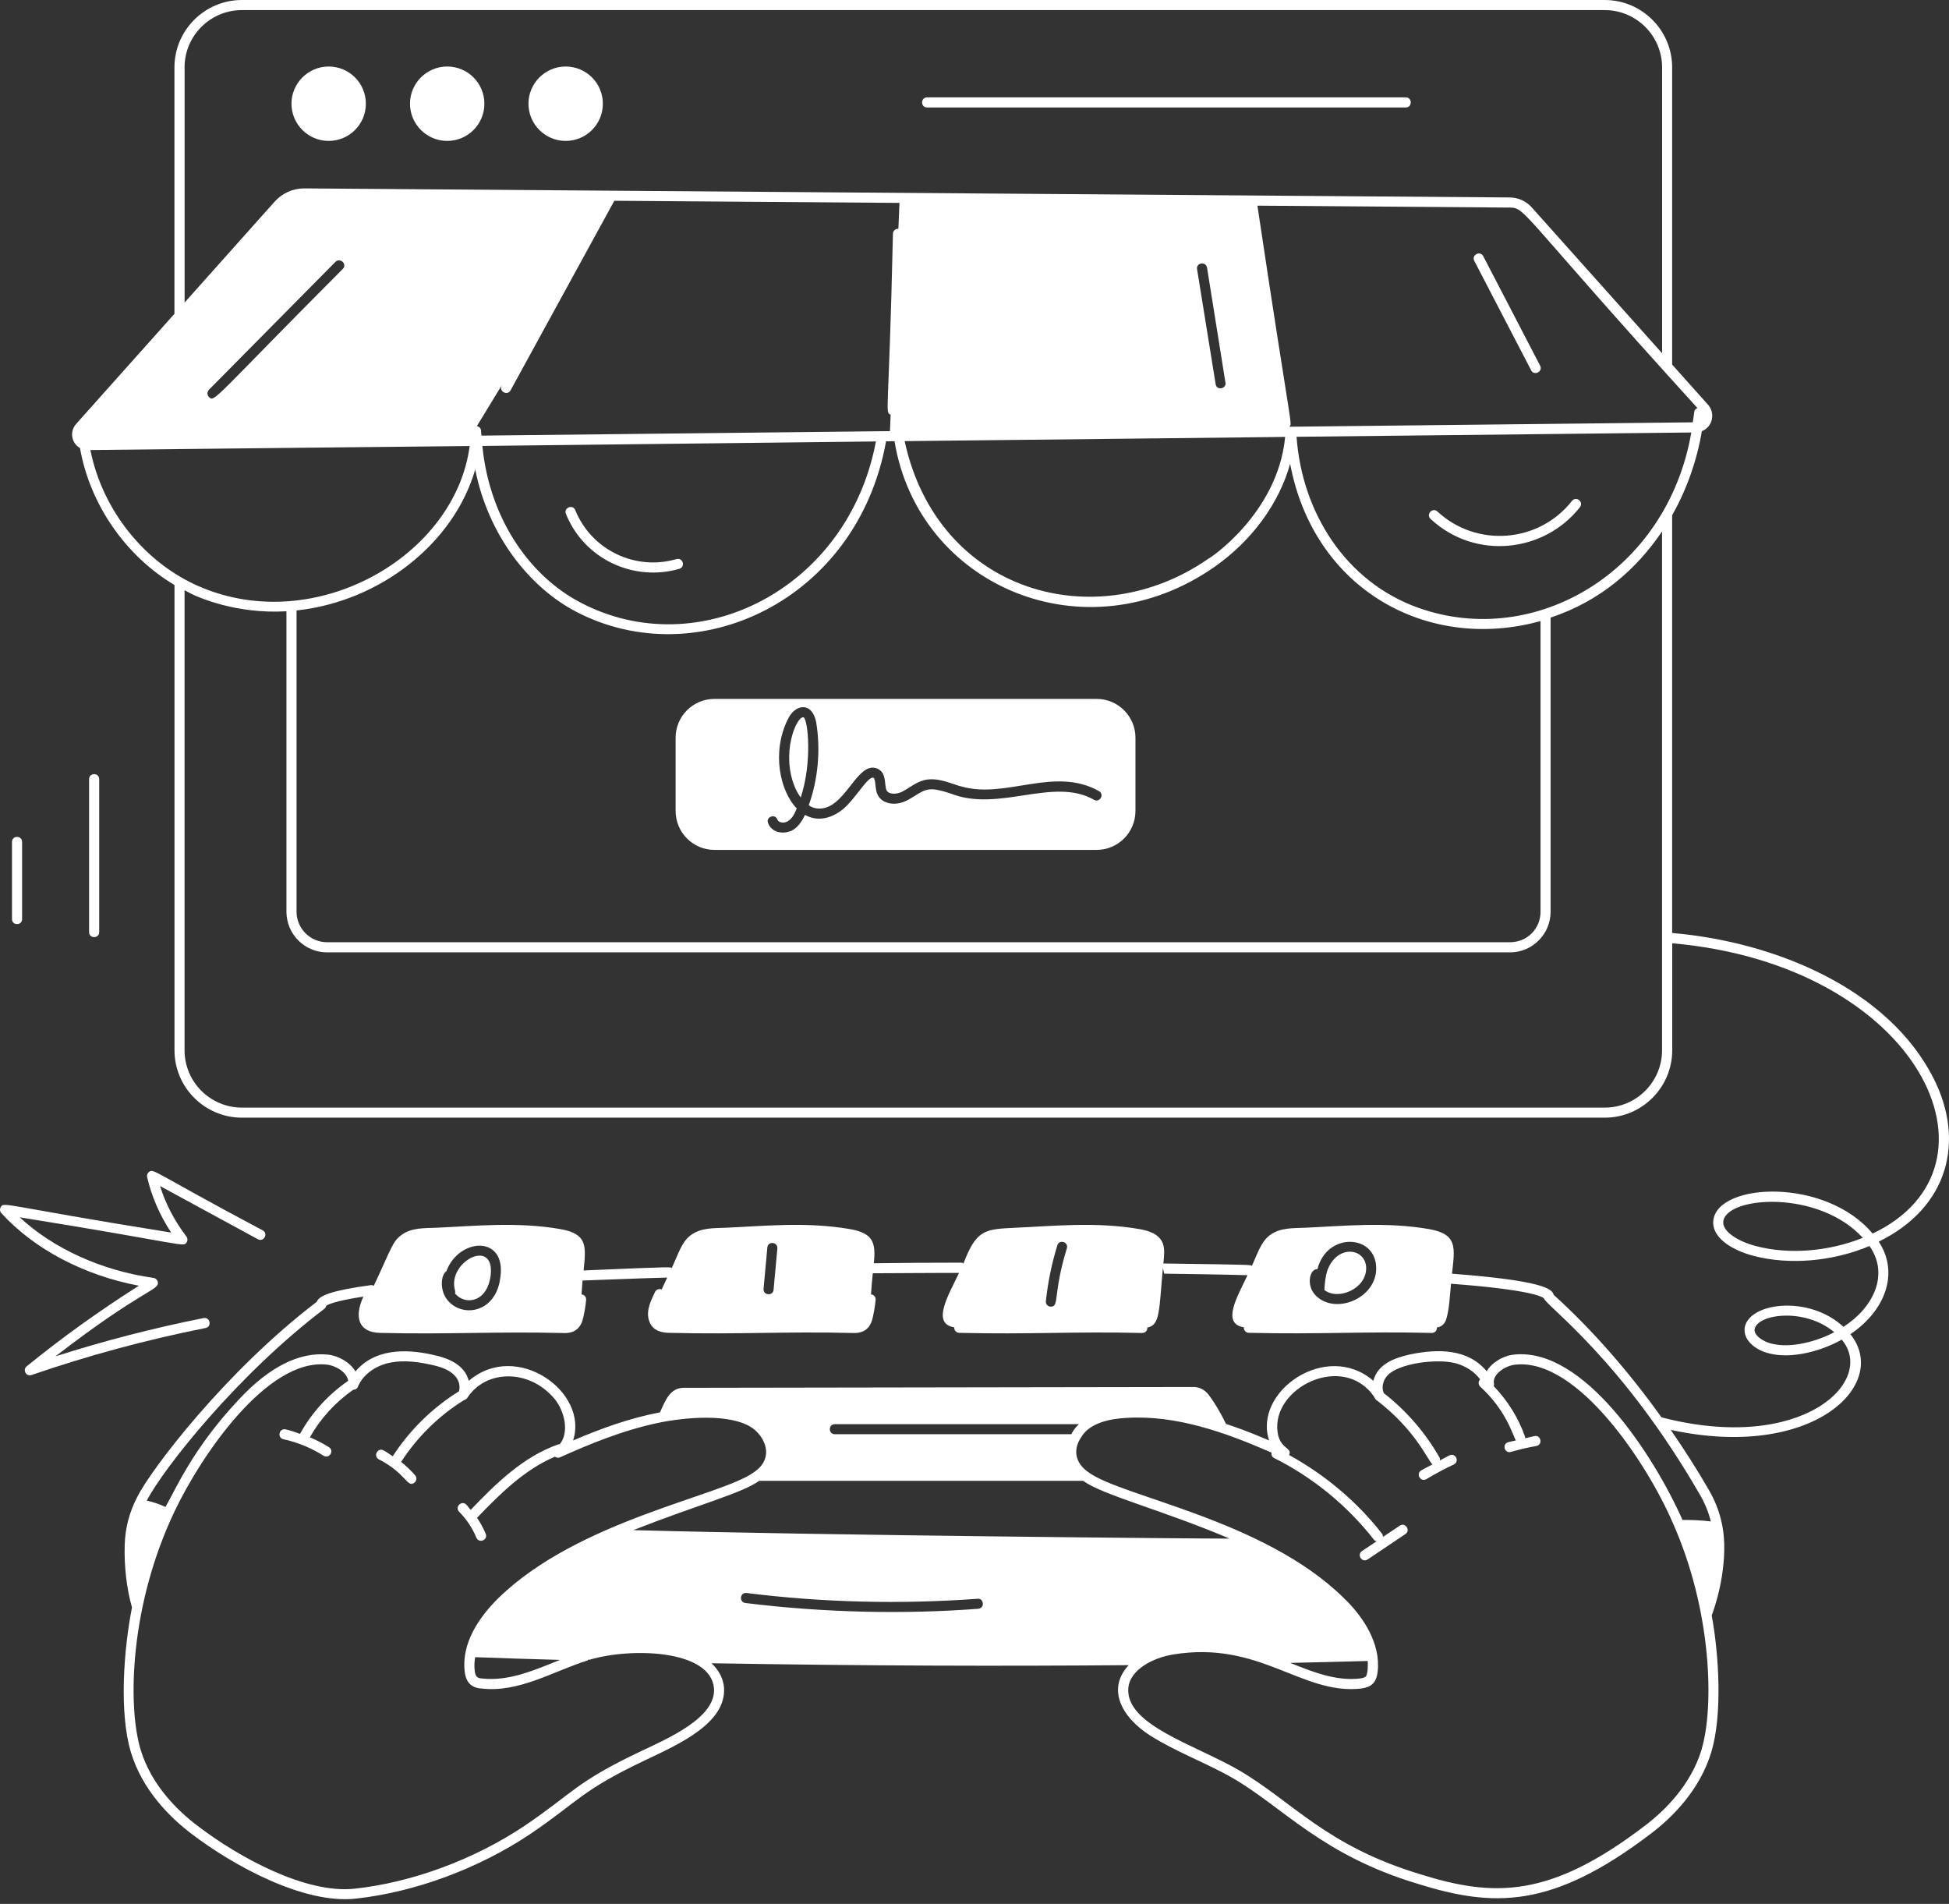
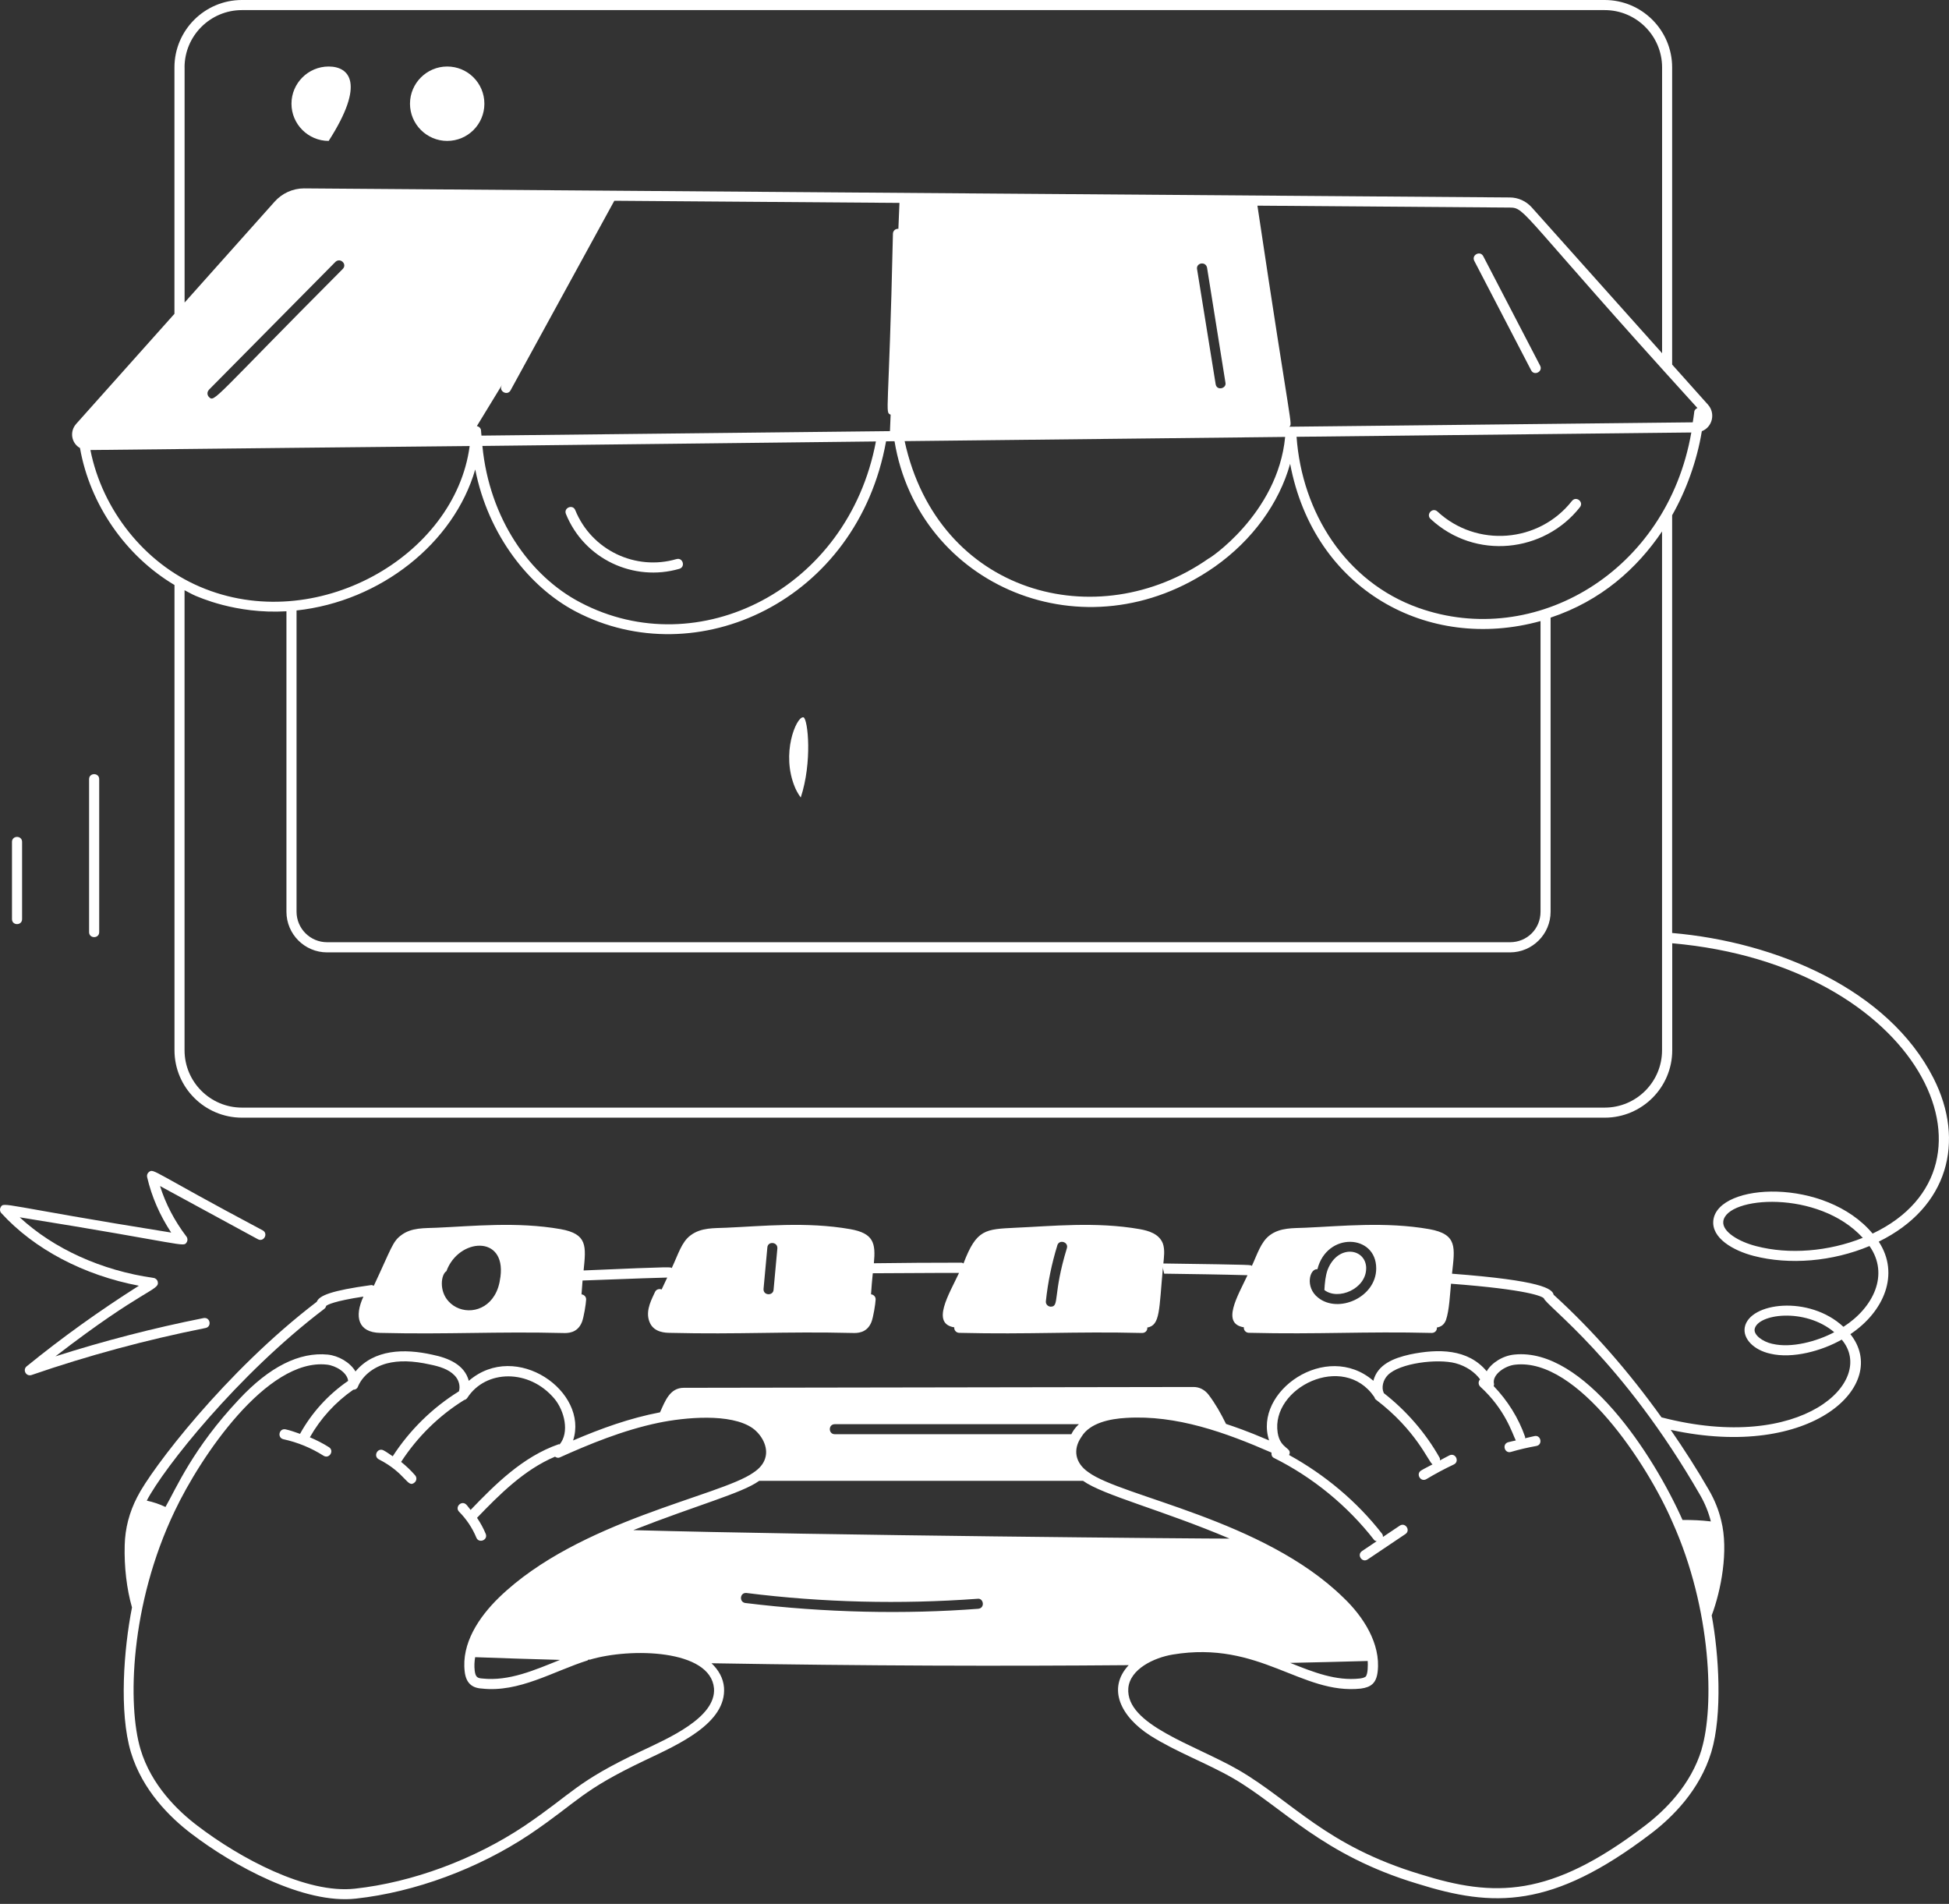
<svg xmlns="http://www.w3.org/2000/svg" width="301px" height="294px" viewBox="0 0 301 294" version="1.1">
  <rect x="0" y="0" width="301" height="294" fill="#333333" stroke="none" />
  <title>FAQ</title>
  <g id="Desktop" stroke="none" stroke-width="1" fill="none" fill-rule="evenodd">
    <g id="Solution---Boostez-vos-réservations" transform="translate(-317, -7394)" fill="#FFFFFF" fill-rule="nonzero">
      <g id="Group-22" transform="translate(0, 7260)">
        <g id="FAQ" transform="translate(317, 134)">
          <path d="M258.243,144.093 L258.243,79.561 C260.349,75.867 262.077,71.214 262.826,66.589 C264.47,65.945 264.974,63.825 263.778,62.489 L258.243,56.297 L258.243,10.411 C258.243,4.667 253.569,0 247.825,0 L37.36,0 C31.615,0 26.941,4.674 26.941,10.411 L26.941,48.46 C26.662,48.775 10.744,66.596 11.758,65.469 C10.709,66.652 11.031,68.443 12.353,69.185 C13.892,77.931 19.427,85.872 26.948,90.336 L26.948,162.18 C26.948,167.924 31.622,172.591 37.367,172.591 L247.839,172.591 C253.583,172.591 258.257,167.917 258.257,162.18 L258.257,145.66 C296.453,149.026 311.104,180.099 289.204,190.489 C281.934,181.806 265.387,182.611 264.61,188.39 C264.246,191.21 267.745,193.141 270.837,193.938 C276.372,195.373 283.012,194.806 288.721,192.413 C291.814,196.814 289.33,201.915 284.698,204.889 C279.388,199.942 270.166,201.124 269.459,204.965 C269.144,206.729 270.851,208.478 273.412,209.038 C276.855,209.856 281.403,208.59 284.432,206.862 C289.834,213.236 278.352,224.515 256.599,218.868 C251.575,211.857 246.034,205.476 239.939,199.935 C239.736,198.997 238.057,197.738 224.245,196.688 C224.686,192.637 225.134,190.594 220.726,189.803 C213.967,188.621 207.138,189.349 201.583,189.586 C199.763,189.677 197.72,189.523 196.083,190.762 C194.712,191.804 194.166,193.708 193.333,195.485 C192.998,195.324 194.635,195.317 179.669,195.107 C179.753,194.148 179.934,193.022 179.592,192.028 C179.004,190.517 177.402,190.055 176.009,189.803 C169.25,188.621 162.414,189.349 156.866,189.586 C152.164,189.824 150.821,189.782 148.798,195.107 C148.701,195.058 148.617,194.981 148.498,194.981 C143.985,194.981 139.444,195.009 134.959,195.072 C135.267,191.937 134.903,190.44 131.292,189.803 C124.533,188.621 117.705,189.349 112.149,189.586 C110.33,189.677 108.287,189.523 106.65,190.762 C105.257,191.797 104.774,193.631 103.739,195.821 C103.424,195.674 104.83,195.548 90.13,196.184 C90.508,192.448 90.76,190.552 86.576,189.803 C79.817,188.621 72.988,189.349 67.432,189.586 C65.578,189.677 63.542,189.523 61.933,190.762 C60.617,191.741 60.428,192.798 57.728,198.556 C57.595,198.493 57.469,198.43 57.322,198.444 C51.151,199.291 49.296,200.061 48.919,201.026 C34.806,211.787 23.31,226.929 21.197,231.162 C19.973,233.513 19.322,236.017 19.259,238.599 C19.161,241.923 19.574,245.407 20.385,248.22 C19.119,254.629 18.363,264.404 20.218,270.589 C21.995,276.466 26.27,280.664 29.537,283.148 C36.002,288.088 46.938,294.098 54.985,293.182 C64.095,292.181 73.89,288.557 81.86,283.232 C89.458,278.096 89.598,276.585 99.702,271.785 C104.718,269.399 112.233,266.104 111.813,260.562 C111.687,259.142 110.995,257.897 109.882,256.84 C133.86,257.246 154.571,257.302 174.316,257.134 C170.943,260.737 173.078,265.089 177.66,268.021 C181.81,270.631 186.365,272.247 190.5,274.64 C198.168,279.104 204.171,286.458 218.914,290.887 C230.613,294.553 239.645,294.819 254.976,283.141 C258.243,280.657 262.511,276.459 264.295,270.547 C266.038,264.753 265.464,255.441 264.351,249.451 C265.8,245.61 266.989,239.411 265.821,234.821 C265.443,233.205 264.806,231.63 263.945,230.133 C262.084,226.894 260.09,223.801 258.019,220.799 C279.891,225.564 291.996,213.816 285.769,206.022 C290.953,202.566 293.444,196.744 290.149,191.734 C300.889,186.48 303.548,176.229 298.608,166.497 C291.639,152.769 274.322,145.457 258.243,144.072 L258.243,144.093 Z M219.04,93.856 C207.803,89.846 201.072,79.12 200.239,67.45 L261.203,66.785 C257.459,88.342 237.015,100.265 219.04,93.856 Z M45.798,94.268 C58.763,92.869 70.105,83.864 73.394,72.494 C75.402,82.668 81.762,90.672 88.899,94.422 C107.58,104.232 132.412,92.813 136.841,68.149 L138.149,68.135 C141.816,90.469 167.557,101.545 187.61,87.509 C193.459,83.381 197.559,77.665 199.246,71.62 C202.912,91.078 220.502,100.727 237.917,95.906 L237.917,140.783 C237.917,143.428 235.846,145.499 233.201,145.499 L50.514,145.499 C47.911,145.499 45.798,143.386 45.798,140.783 L45.798,94.268 L45.798,94.268 Z M262.147,63.007 C261.895,63.119 261.679,63.307 261.658,63.601 C261.609,64.147 261.497,64.679 261.427,65.218 C253.618,65.302 286.902,64.938 199.113,65.896 C199.645,65.33 199.491,67.177 194.194,31.759 L233.173,32.053 C235.678,32.074 234.643,32.752 262.147,63.007 L262.147,63.007 Z M186.693,86.222 C169.453,98.32 144.852,91.715 139.71,68.121 C218.984,67.247 193.172,67.527 198.476,67.471 C197.343,79.442 186.393,86.537 186.686,86.222 L186.693,86.222 Z M184.867,41.568 C184.72,40.561 186.197,40.323 186.413,41.323 L189.254,59.081 C189.464,59.991 187.918,60.397 187.743,59.326 L184.874,41.568 L184.867,41.568 Z M138.751,35.348 C138.751,35.348 138.73,35.327 138.709,35.327 C138.247,35.327 137.918,35.656 137.904,36.083 C137.268,64.546 136.624,63.58 137.548,64.035 L137.443,66.575 L74.359,67.268 C74.345,67.009 74.296,66.757 74.289,66.498 C74.282,66.134 73.995,65.868 73.645,65.798 L77.557,59.389 L77.48,59.536 C76.997,60.439 78.382,61.173 78.858,60.264 C80.495,57.269 72.925,71.102 94.874,31.003 L138.912,31.332 L138.744,35.334 L138.751,35.348 Z M89.626,93.03 C81.804,88.944 75.584,80.072 74.499,68.863 L135.274,68.17 C130.985,90.987 107.818,102.616 89.626,93.03 L89.626,93.03 Z M32.266,60.187 L51.815,40.428 C52.578,39.742 53.662,40.806 52.928,41.54 C32.924,61.607 33.155,62.188 32.273,61.306 C31.965,60.998 31.965,60.502 32.273,60.194 L32.266,60.187 Z M28.502,10.411 C28.502,5.528 32.476,1.56 37.36,1.56 L247.832,1.56 C252.716,1.56 256.69,5.535 256.69,10.411 L256.69,54.547 L236.567,32.032 C235.699,31.059 234.468,30.499 233.187,30.492 C221.314,30.401 35.044,29.002 46.945,29.093 C45.224,29.093 43.566,29.842 42.398,31.157 L28.509,46.718 L28.509,10.411 L28.502,10.411 Z M13.969,69.493 C20.294,69.409 72.218,68.877 72.533,68.877 C70.287,85.935 48.716,98.264 30.867,90.602 C22.338,86.964 15.796,78.749 13.962,69.493 L13.969,69.493 Z M247.832,171.038 L37.36,171.038 C32.476,171.038 28.502,167.064 28.502,162.187 L28.502,91.141 C29.076,91.435 29.628,91.764 30.223,92.015 C30.545,92.113 36.324,94.863 44.238,94.394 L44.238,140.79 C44.238,144.254 47.05,147.067 50.514,147.067 L233.194,147.067 C236.658,147.067 239.471,144.254 239.471,140.79 L239.471,95.374 C247.314,92.764 252.835,87.754 256.683,82.066 L256.683,162.187 C256.683,167.071 252.709,171.038 247.825,171.038 L247.832,171.038 Z M271.215,192.427 C268.535,191.741 265.933,190.195 266.143,188.593 C266.667,184.71 280.843,183.66 287.686,191.147 C282.382,193.267 276.302,193.757 271.215,192.427 L271.215,192.427 Z M273.748,207.526 C272.125,207.169 270.83,206.106 270.984,205.245 C271.411,202.908 278.702,201.873 283.278,205.721 C280.64,207.127 276.68,208.212 273.748,207.519 L273.748,207.526 Z M203.458,195.996 C204.906,190.209 212.54,190.538 212.54,195.87 C212.54,200.348 206.676,202.901 203.556,200.376 C201.527,198.794 202.233,195.87 203.465,195.989 L203.458,195.996 Z M163.282,192.322 C163.569,191.329 165.066,191.783 164.765,192.756 C162.575,199.907 163.646,201.775 162.295,201.775 L162.204,201.775 C161.771,201.712 161.463,201.341 161.526,200.907 C161.834,198.004 162.421,195.135 163.289,192.322 L163.282,192.322 Z M118.509,192.63 C118.586,191.629 120.125,191.762 120.055,192.784 L119.468,199.179 C119.391,200.131 117.851,200.082 117.921,199.025 L118.509,192.63 Z M68.951,196.275 C70.826,191.189 78.137,190.636 77.291,197.143 C77.137,198.346 76.857,199.242 76.367,200.047 C74.66,202.866 71.099,202.985 69.265,200.942 C67.782,199.326 68.104,196.793 68.958,196.282 L68.951,196.275 Z M99.037,270.4 C88.801,275.256 88.661,276.767 80.992,281.959 C73.226,287.143 63.689,290.677 54.817,291.649 C47.323,292.489 37.017,286.919 30.482,281.924 C27.389,279.58 23.359,275.634 21.708,270.155 C19.658,263.319 20.078,247.779 26.976,233.352 C30.958,224.955 41.201,209.716 50.465,210.724 C51.829,210.864 53.62,211.913 53.767,213.236 C50.696,215.342 48.135,218.155 46.337,221.415 C45.595,221.163 44.867,220.883 44.105,220.722 C43.083,220.519 42.775,222.031 43.776,222.248 C45.98,222.73 48.058,223.584 49.968,224.795 C50.843,225.34 51.668,224.032 50.808,223.479 C49.863,222.877 48.87,222.381 47.855,221.947 C49.506,219.036 51.801,216.517 54.558,214.607 C54.859,214.6 55.139,214.467 55.258,214.173 C55.95,212.473 57.616,211.123 59.708,210.549 C61.576,210.059 63.717,210.108 66.453,210.717 C67.782,210.99 69.258,211.403 70.196,212.389 C70.868,213.061 71.127,214.068 70.875,214.852 C66.782,217.385 63.269,220.841 60.652,224.878 C60.176,224.571 59.729,224.221 59.225,223.962 C58.308,223.493 57.595,224.871 58.511,225.354 C62.73,227.509 62.926,229.888 64.032,228.923 C64.361,228.643 64.396,228.153 64.116,227.824 C63.465,227.068 62.73,226.376 61.947,225.746 C64.445,221.898 67.789,218.602 71.693,216.188 C71.882,216.146 72.057,216.034 72.176,215.853 C75.01,211.48 81.727,211.333 85.645,216.013 C87.184,217.889 87.968,221.177 86.436,223.038 C86.38,223.038 86.324,223.01 86.268,223.024 C80.712,224.955 76.444,229.252 72.68,233.163 C72.449,232.897 72.26,232.596 72.015,232.344 C71.28,231.616 70.182,232.722 70.91,233.45 C72.036,234.583 72.96,235.961 73.568,237.445 C73.96,238.389 75.409,237.809 75.01,236.85 C74.653,235.989 74.198,235.157 73.673,234.38 C77.095,230.826 80.95,226.943 85.715,224.941 C85.932,225.095 86.198,225.179 86.457,225.053 C90.907,223.052 96.189,220.855 101.703,219.708 C105.74,218.875 112.842,218.183 116.221,220.533 C117.6,221.52 118.719,223.43 118.18,225.165 C118.18,225.165 118.18,225.165 118.18,225.165 C117.928,226.019 117.32,226.768 116.347,227.404 C111.218,231.057 89.395,234.737 77.067,246.688 C73.946,249.724 71.238,253.803 71.77,258.148 C71.973,259.87 72.869,260.653 74.373,260.744 C80.159,261.409 85.414,258.085 90.781,256.392 L90.767,256.343 C90.851,256.315 90.942,256.301 91.005,256.245 L91.047,256.301 C97.358,254.398 109.735,254.692 110.267,260.709 C110.61,265.236 103.179,268.434 99.044,270.4 L99.037,270.4 Z M210.895,258.918 C210.665,259.086 210.315,259.156 209.986,259.198 C206.341,259.597 202.891,258.246 199.253,256.784 C202.548,256.714 207.089,256.609 211.224,256.49 C211.266,257.029 211.28,258.547 210.895,258.925 L210.895,258.918 Z M73.38,255.902 C77.578,256.063 81.986,256.196 86.485,256.322 C82.503,257.918 78.627,259.639 74.499,259.198 C73.715,259.149 73.429,258.96 73.31,257.967 C73.226,257.274 73.268,256.581 73.38,255.902 L73.38,255.902 Z M115.27,245.988 C127.066,247.471 139.08,247.751 150.967,246.884 C151.912,246.737 152.171,248.346 151.058,248.43 C139.919,249.283 127.472,249.067 115.088,247.534 C114.136,247.387 114.248,245.911 115.27,245.988 Z M97.805,236.283 C107.867,232.33 114.521,230.609 117.208,228.699 C117.222,228.692 117.229,228.678 117.236,228.671 L167.263,228.671 C170.426,230.917 179.459,233.163 189.898,237.592 C186.567,237.613 126.94,237.095 97.798,236.283 L97.805,236.283 Z M165.458,221.471 L128.92,221.471 C127.913,221.471 127.892,219.925 128.92,219.925 L166.626,219.925 C165.801,220.708 165.654,221.128 165.458,221.471 Z M262.805,270.127 C261.14,275.641 257.117,279.587 254.031,281.931 C239.373,293.119 230.752,292.993 219.376,289.431 C204.724,285.016 199.631,278.187 191.283,273.325 C184.454,269.385 173.826,266.349 174.253,260.695 C174.505,257.743 178.213,255.979 181.11,255.497 C194.565,253.258 200.981,261.745 210.175,260.751 C211.763,260.541 212.568,259.884 212.764,258.12 C213.26,253.81 210.525,249.598 207.467,246.702 C195.111,234.604 173.196,231.141 168.082,227.334 C166.039,225.921 165.647,223.836 167.018,221.877 C168.313,219.715 171.426,219.092 173.931,218.952 C181.691,218.476 189.247,221.198 196.37,224.312 C196.321,224.641 196.426,224.976 196.734,225.13 C202.744,228.125 208.104,232.512 212.225,237.809 C212.323,237.935 212.47,237.949 212.61,237.998 L210.35,239.516 C209.496,240.09 210.357,241.384 211.217,240.81 L217.046,236.892 C217.906,236.318 217.025,235.017 216.171,235.598 L213.582,237.333 C213.582,237.165 213.561,236.99 213.449,236.85 C209.573,231.868 204.619,227.733 199.085,224.683 C199.652,223.521 197.72,223.815 197.322,221.247 C196.237,214.306 207.481,208.723 212.253,215.734 C212.302,215.874 212.351,216.02 212.477,216.118 C218.781,220.911 220.579,225.697 221.237,226.131 C220.656,226.446 220.054,226.726 219.488,227.068 C218.606,227.593 219.404,228.937 220.292,228.405 C221.657,227.586 223.084,226.824 224.525,226.145 C225.442,225.711 224.819,224.298 223.861,224.732 C223.357,224.969 222.881,225.263 222.384,225.515 C222.384,225.375 222.405,225.235 222.335,225.109 C220.173,221.268 217.186,217.833 213.701,215.118 C213.701,215.104 213.701,215.09 213.701,215.076 C213.316,214.285 213.589,213.089 214.331,212.347 C216.129,210.493 221.971,209.765 224.805,210.514 C226.4,210.948 227.744,211.85 228.597,213.012 C228.59,213.019 228.576,213.012 228.562,213.026 C228.269,213.348 228.297,213.837 228.611,214.131 C232.481,217.665 233.537,221.317 234.097,222.437 C233.705,222.535 233.299,222.598 232.915,222.709 C231.921,223.003 232.369,224.501 233.348,224.207 C234.629,223.829 235.944,223.528 237.267,223.29 C238.302,223.108 237.98,221.548 236.994,221.758 C236.497,221.849 236.021,221.996 235.524,222.101 C235.524,222.031 235.559,221.961 235.538,221.891 C234.517,218.952 232.831,216.286 230.683,214.04 C230.71,213.928 230.759,213.816 230.731,213.698 C230.389,212.298 232.411,210.878 234.034,210.731 C243.69,209.674 254.451,226.152 258.285,235.038 C264.372,248.57 264.757,263.578 262.791,270.127 L262.805,270.127 Z M264.218,234.94 C262.777,234.765 261.315,234.702 259.845,234.716 C255.339,224.599 244.592,208.093 233.894,209.171 C232.096,209.332 230.333,210.472 229.605,211.752 C226.715,208.275 222.139,208.24 217.738,209.157 C215.233,209.723 212.757,210.682 212.099,213.222 C204.836,206.96 193.501,214.887 195.999,222.43 C192.347,220.869 190.661,220.331 189.345,219.883 C188.541,218.231 187.638,216.671 186.658,215.384 C186.071,214.614 185.238,214.18 184.342,214.18 L105.6,214.306 C103.452,214.306 102.724,216.335 101.934,218.092 C97.225,218.994 92.901,220.561 88.507,222.437 C90.97,214.922 79.733,206.918 72.4,213.229 C71.742,210.724 69.23,209.695 66.768,209.192 C62.415,208.219 57.763,208.359 54.901,211.78 C54.054,210.353 52.27,209.352 50.626,209.178 C46.239,208.751 41.621,211.046 36.912,216.09 C29.775,223.668 27.172,229.902 25.556,232.708 C24.633,232.267 23.667,231.945 22.666,231.728 C25.283,226.698 36.709,212.256 50.08,202.118 C50.234,201.999 50.332,201.838 50.374,201.656 C50.584,201.474 51.626,200.907 56.125,200.222 C54.677,203.342 55.314,205.756 58.7,205.826 C69.293,206.085 76.654,205.588 86.96,205.847 C87.625,205.868 89.178,205.903 89.871,204.154 C90.165,203.419 90.494,201.348 90.522,200.683 C90.543,200.264 90.221,199.921 89.808,199.879 C89.857,199.165 89.906,198.451 89.969,197.738 C98.449,197.409 102.074,197.304 103.046,197.283 C102.759,197.899 102.465,198.507 102.179,199.123 C101.787,198.955 101.332,199.123 101.157,199.508 L100.989,199.872 C100.408,201.096 99.618,202.782 100.415,204.371 C101.122,205.77 102.787,205.805 103.41,205.819 C114.29,206.085 121.133,205.581 131.67,205.84 C132.335,205.861 133.888,205.896 134.581,204.147 C134.875,203.412 135.204,201.341 135.232,200.676 C135.253,200.257 134.931,199.907 134.518,199.872 C134.588,198.787 134.679,197.703 134.791,196.618 C143.873,196.562 147.077,196.562 148.113,196.562 C146.559,199.879 143.74,204.406 147.392,204.972 C147.392,204.993 147.371,205 147.371,205.021 C147.357,205.448 147.7,205.805 148.134,205.819 C159.105,206.085 165.857,205.581 176.394,205.84 C176.856,205.833 177.185,205.511 177.192,205.077 C177.192,205.049 177.164,205.035 177.164,205.007 C179.214,204.665 178.983,202.314 179.613,195.59 L179.613,195.898 C179.613,195.898 179.794,196.681 179.794,196.681 C184.237,196.744 188.534,196.8 192.662,196.919 C191.15,200.145 188.548,204.413 192.116,204.965 C192.116,204.986 192.095,204.993 192.095,205.014 C192.081,205.441 192.424,205.798 192.858,205.812 C203.829,206.078 210.581,205.574 221.118,205.833 C221.58,205.826 221.908,205.504 221.915,205.07 C221.915,205.042 221.894,205.028 221.887,205 C222.482,204.903 223,204.63 223.308,203.853 C223.826,202.37 223.938,199.788 224.091,198.235 C236.063,199.144 238.085,200.18 238.421,200.467 C238.666,201.572 250.498,209.884 262.595,230.924 C263.33,232.204 263.869,233.548 264.218,234.933 L264.218,234.94 Z" id="Shape" />
-           <path d="M70.28,199.732 C70.308,199.795 70.371,199.858 70.406,199.886 C71.924,201.544 75.255,201.124 75.779,196.919 C76.437,191 68.972,194.848 70.28,199.298 C70.308,199.452 70.308,199.606 70.28,199.732 L70.28,199.732 Z" id="Path" />
          <path d="M210.993,195.87 C210.993,192.749 206.613,192.042 205.032,196.086 C204.689,197.073 204.598,198.123 204.535,199.207 C206.683,200.865 210.986,199.004 210.986,195.87 L210.993,195.87 Z" id="Path" />
-           <path d="M143.18,16.597 L217.102,16.597 C218.13,16.597 218.13,15.036 217.102,15.036 L143.18,15.036 C142.151,15.036 142.151,16.597 143.18,16.597 L143.18,16.597 Z" id="Path" />
          <path d="M124.1,110.767 L124.009,110.767 C122.959,110.767 120.587,116.364 122.77,121.577 C122.896,121.885 123.204,122.536 123.666,123.151 C125.464,117.708 124.792,111.117 124.1,110.767 Z" id="Path" />
-           <path d="M110.33,131.24 L169.369,131.24 C172.672,131.24 175.358,128.553 175.358,125.215 L175.358,113.916 C175.358,110.613 172.672,107.926 169.369,107.926 L110.33,107.926 C107.027,107.926 104.341,110.613 104.341,113.916 L104.341,125.215 C104.341,128.553 107.027,131.24 110.33,131.24 Z M120.055,126.545 C120.195,127.035 121.084,127.161 121.602,126.853 C122.315,126.482 122.742,125.614 123.05,124.845 C120.461,122.165 119.146,116.176 121.658,111.103 C122.777,108.682 125.401,108.311 126.045,111.502 C126.758,115.763 126.353,120.269 124.904,124.348 C125.275,124.628 125.709,124.782 126.199,124.845 C130.474,125.306 132.272,117.456 135.435,118.666 C137.009,119.296 136.526,121.241 136.918,122.032 C137.226,122.683 138.366,122.683 139.206,122.312 C140.514,121.654 141.277,120.891 142.634,120.493 C144.859,119.891 147.189,121.178 148.596,121.479 C155.431,123.368 162.841,118.303 169.719,122.158 C170.622,122.683 169.838,123.984 168.977,123.515 C162.666,119.891 154.256,125.516 146.804,122.529 C143.656,121.507 143.096,121.752 141.277,122.9 C140.815,123.179 140.353,123.487 139.857,123.704 C138.345,124.411 136.302,124.257 135.532,122.718 C135.099,121.843 135.281,120.29 134.882,120.094 C134.154,119.856 132.503,122.606 130.901,124.292 C129.102,126.153 126.597,127.112 124.324,125.838 C123.89,126.734 123.337,127.657 122.378,128.217 C120.979,128.917 119.132,128.574 118.614,127.077 C118.257,126.146 119.699,125.593 120.062,126.552 L120.055,126.545 Z" id="Shape" />
          <path d="M104.473,86.334 C98.176,88.181 91.361,84.977 88.843,78.777 C88.458,77.812 87.009,78.414 87.401,79.365 C90.242,86.376 97.903,89.874 104.914,87.838 C105.908,87.544 105.453,86.04 104.473,86.341 L104.473,86.334 Z" id="Path" />
          <path d="M242.773,77.35 C237.679,83.843 228.045,84.606 221.992,78.987 C221.237,78.288 220.18,79.428 220.936,80.135 C227.849,86.558 238.498,85.333 244.004,78.316 C244.634,77.511 243.424,76.545 242.78,77.35 L242.773,77.35 Z" id="Path" />
          <path d="M227.688,40.288 L236.469,57.185 C236.938,58.095 238.33,57.381 237.854,56.465 L229.073,39.567 C228.597,38.644 227.212,39.378 227.688,40.288 L227.688,40.288 Z" id="Path" />
          <path d="M0.095,186.438 C-0.066,186.725 -0.017,187.089 0.207,187.333 C5.3,192.91 12.955,196.933 21.449,198.542 C15.362,202.398 9.533,206.582 4.118,210.99 C3.46,211.529 4.02,212.606 4.866,212.333 C13.564,209.332 22.603,206.89 31.748,205.07 C32.735,204.875 32.483,203.356 31.44,203.538 C23.695,205.077 16.019,207.065 8.561,209.45 C22.205,198.92 24.654,199.291 24.367,197.948 C24.297,197.626 24.038,197.381 23.716,197.339 C15.677,196.198 8.274,192.826 3.04,187.977 C28.831,192.119 28.313,192.679 28.838,191.818 C29.006,191.546 28.985,191.196 28.789,190.944 C26.941,188.516 25.577,185.899 24.716,183.149 L39.83,191.364 C40.732,191.853 41.481,190.489 40.571,189.992 C23.422,180.882 23.793,180.407 23.009,180.973 C22.764,181.162 22.652,181.47 22.722,181.771 C23.422,184.78 24.668,187.655 26.438,190.335 C0.13,186.123 0.612,185.5 0.095,186.438 Z" id="Path" />
          <path d="M15.32,143.939 L15.32,120.318 C15.32,119.289 13.759,119.289 13.759,120.318 L13.759,143.939 C13.759,144.968 15.32,144.968 15.32,143.939 Z" id="Path" />
          <path d="M3.411,141.931 L3.411,130.008 C3.411,128.98 1.851,128.98 1.851,130.008 L1.851,141.931 C1.851,142.959 3.411,142.959 3.411,141.931 Z" id="Path" />
-           <path d="M50.759,21.76 C53.921,21.76 56.503,19.206 56.503,16.016 C56.503,12.825 53.921,10.271 50.759,10.271 C47.596,10.271 45.014,12.853 45.014,16.016 C45.014,19.178 47.596,21.76 50.759,21.76 L50.759,21.76 Z" id="Path" />
+           <path d="M50.759,21.76 C56.503,12.825 53.921,10.271 50.759,10.271 C47.596,10.271 45.014,12.853 45.014,16.016 C45.014,19.178 47.596,21.76 50.759,21.76 L50.759,21.76 Z" id="Path" />
          <path d="M69.062,21.76 C72.225,21.76 74.807,19.206 74.807,16.016 C74.807,12.825 72.225,10.271 69.062,10.271 C65.9,10.271 63.318,12.853 63.318,16.016 C63.318,19.178 65.9,21.76 69.062,21.76 L69.062,21.76 Z" id="Path" />
-           <path d="M87.359,21.76 C90.522,21.76 93.104,19.206 93.104,16.016 C93.104,12.825 90.522,10.271 87.359,10.271 C84.197,10.271 81.615,12.853 81.615,16.016 C81.615,19.178 84.197,21.76 87.359,21.76 Z" id="Path" />
        </g>
      </g>
    </g>
  </g>
</svg>